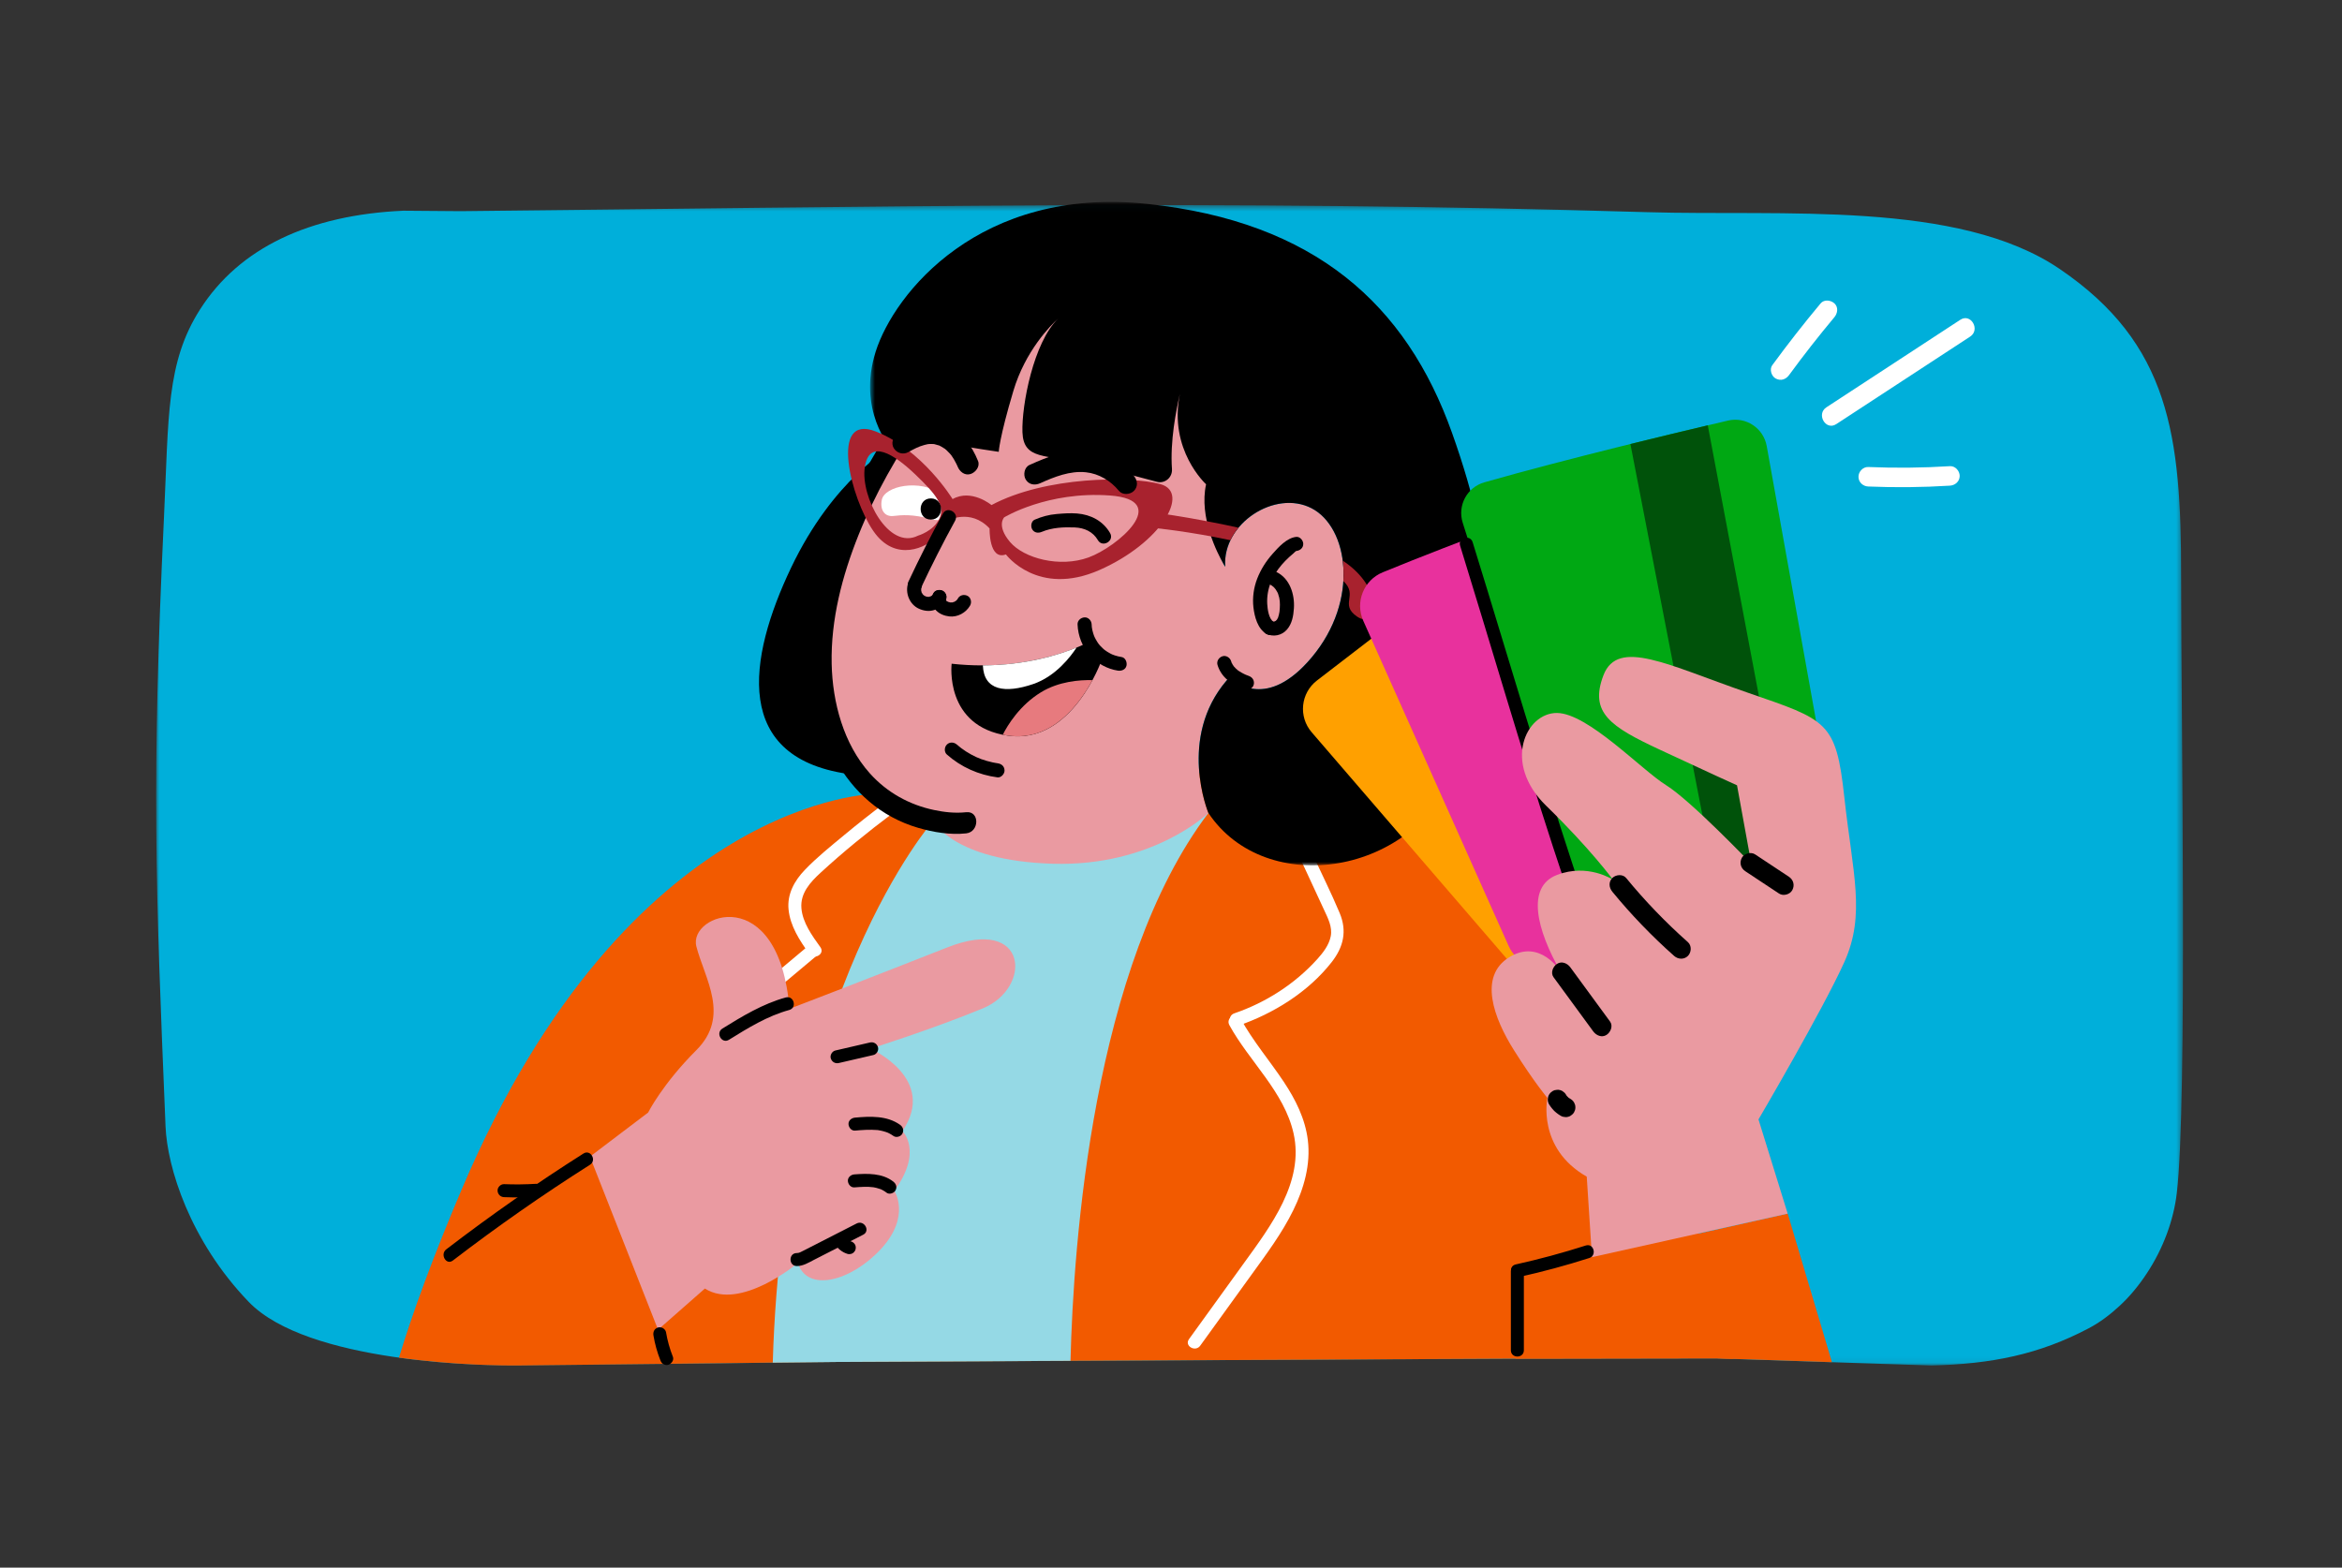
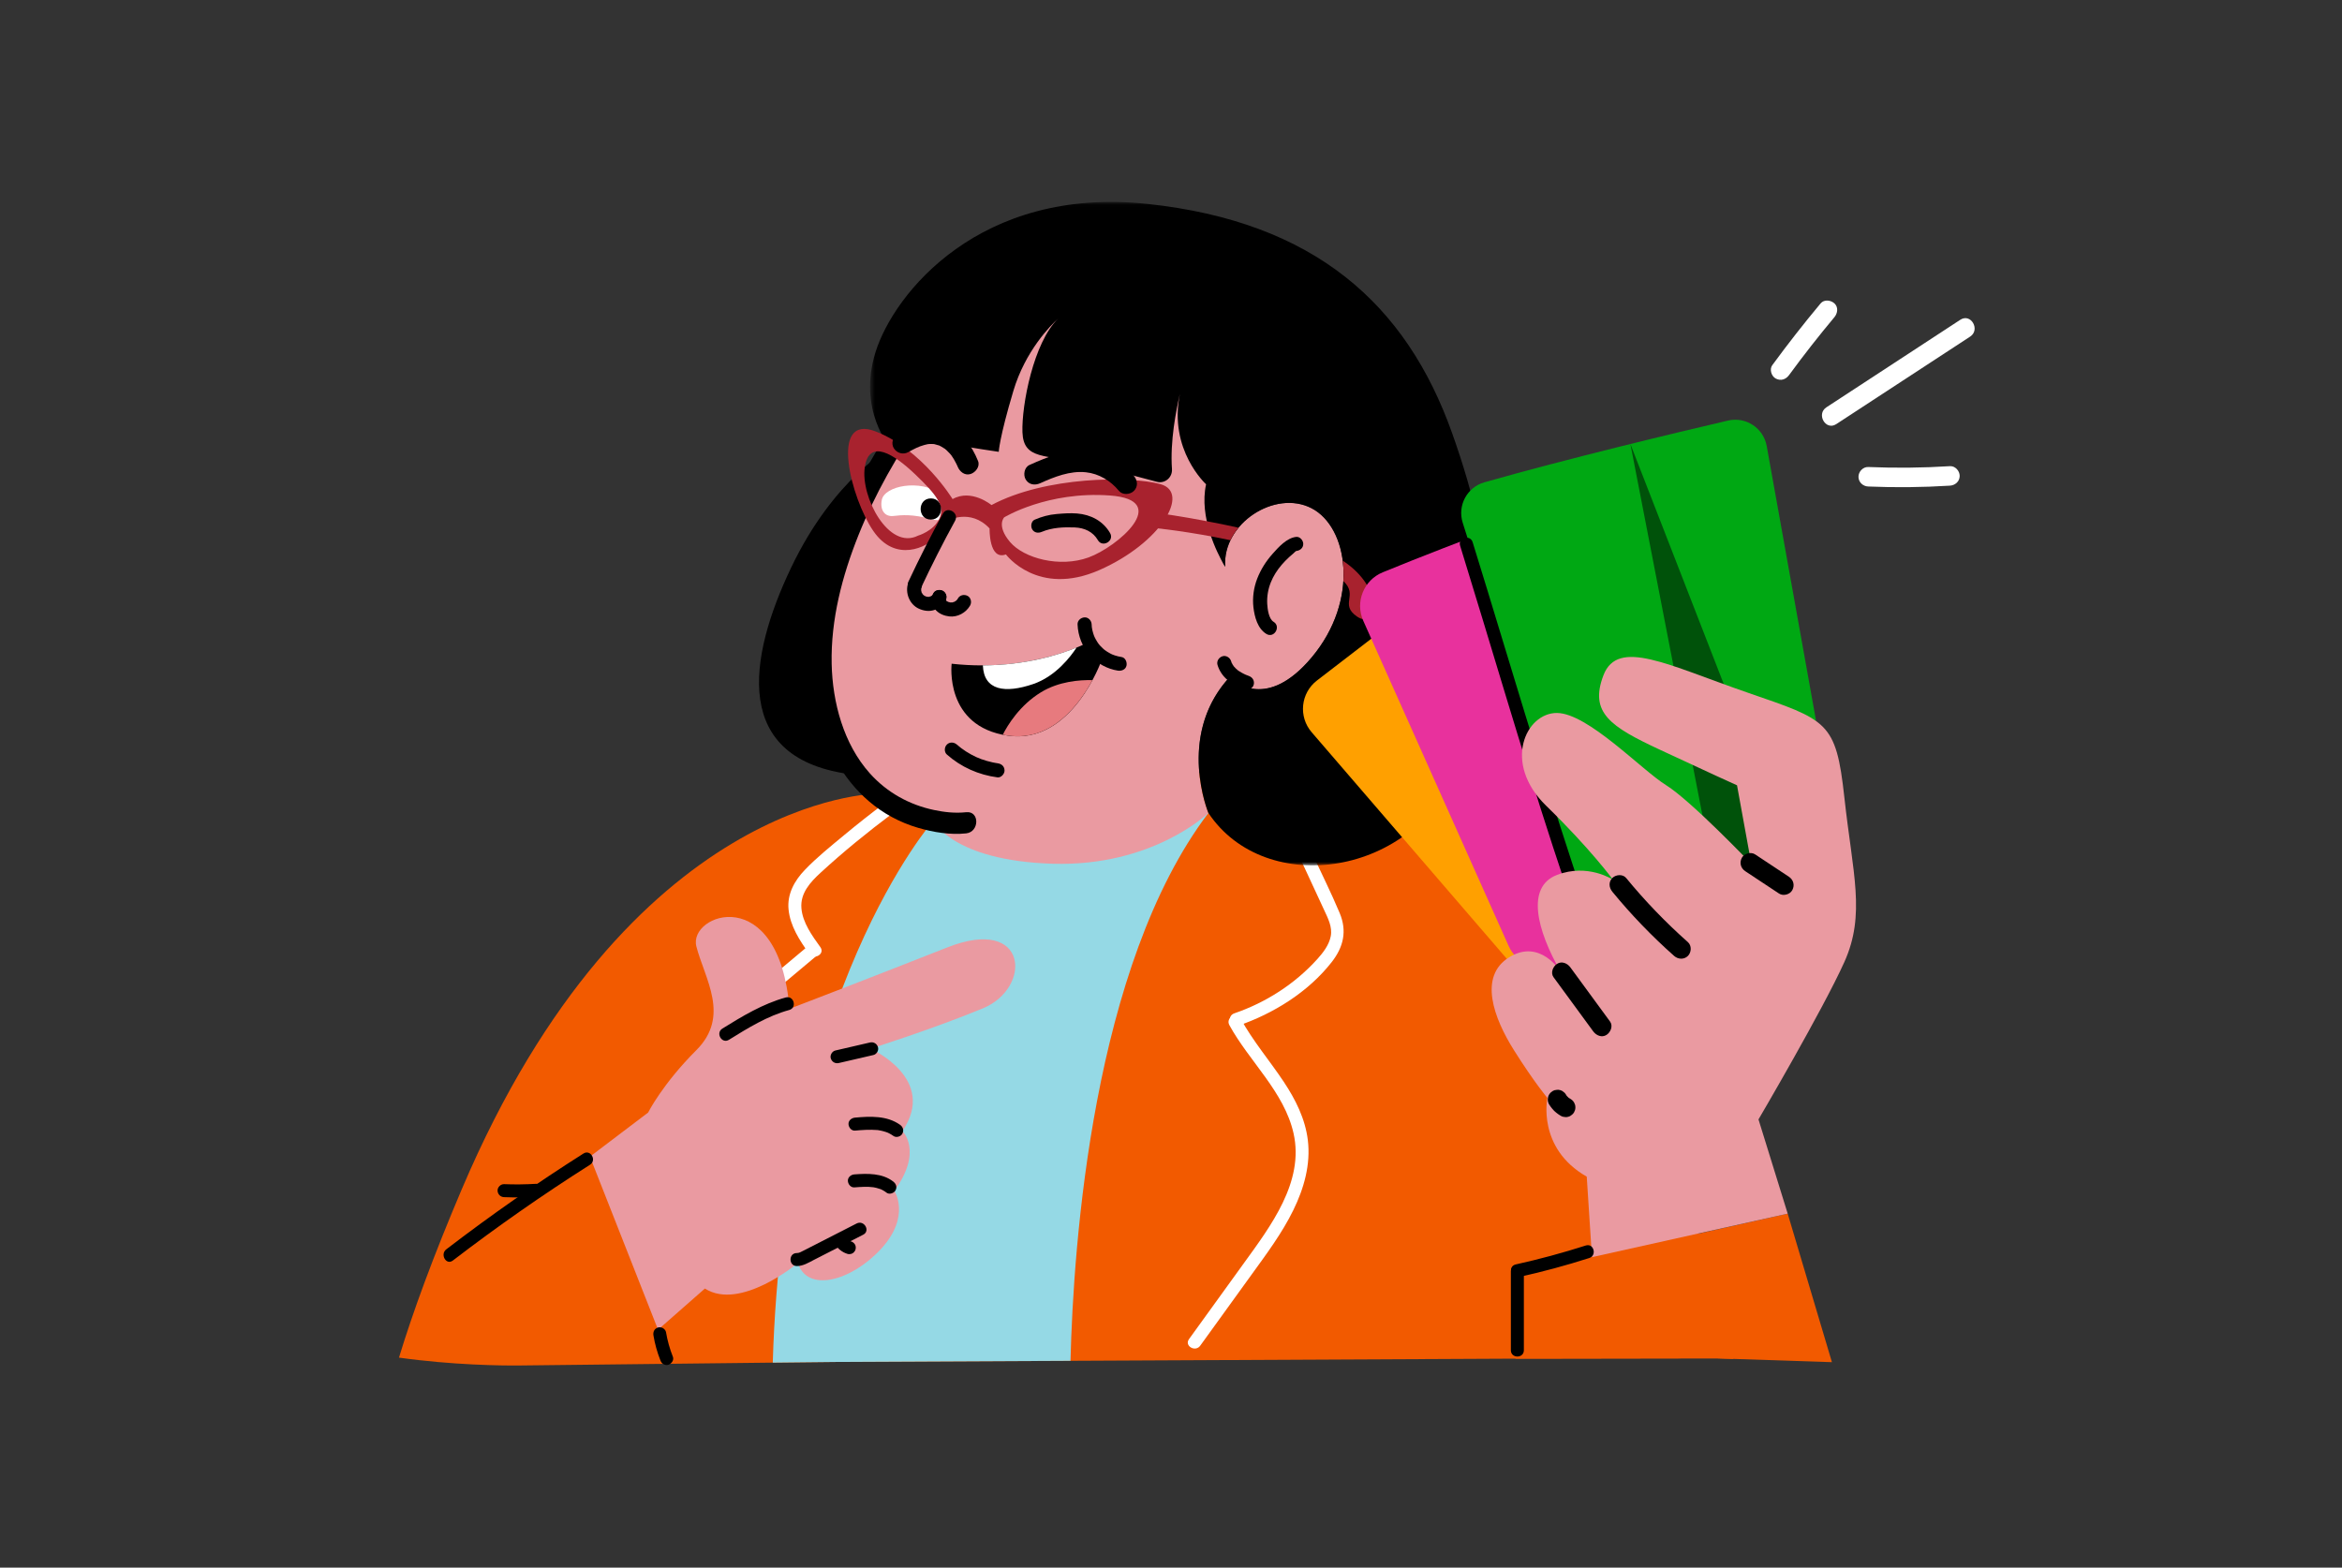
<svg xmlns="http://www.w3.org/2000/svg" width="360" height="241" viewBox="0 0 360 241" fill="none">
  <rect x="0" y="0" width="360" height="241" fill="#333333" stroke="none" />
  <mask id="mask0_213_59964" style="mask-type:alpha" maskUnits="userSpaceOnUse" x="24" y="31" width="312" height="179">
-     <path fill-rule="evenodd" clip-rule="evenodd" d="M24 31.535H335.558V209.924H24V31.535Z" fill="white" />
-   </mask>
+     </mask>
  <g mask="url(#mask0_213_59964)">
    <path fill-rule="evenodd" clip-rule="evenodd" d="M335.271 88.609C335.271 110.267 336.245 169.752 334.603 183.448C334.11 187.603 332.519 191.944 329.993 195.765C328.793 197.589 327.378 199.327 325.761 200.806C324.36 202.104 322.742 203.327 321.062 204.206C313.447 208.231 306.083 209.702 296.912 209.924L263.78 208.827L232.417 208.875L129.095 209.375C129.095 209.375 85.241 209.863 79.797 209.919C74.353 209.986 47.272 209.542 38.228 200.14C29.185 190.75 25.698 179.448 25.446 173.16C23.88 135.408 23.285 120.263 25.206 79.506C25.939 63.98 25.534 55.746 30.751 47.569C36.813 38.066 47.6 33.05 61.987 32.392L70.829 32.462C134.022 31.831 187.678 30.661 253.132 32.616C273.998 33.244 300.978 30.74 316.577 41.331C333.541 52.849 335.284 66.951 335.271 88.609Z" fill="#00AFDA" />
  </g>
  <path fill-rule="evenodd" clip-rule="evenodd" d="M266.446 208.914L263.78 208.824L258.278 208.834L232.415 208.874L164.551 209.204L129.091 209.374C129.091 209.374 124.827 209.424 118.786 209.483C105.475 209.633 83.546 209.882 79.801 209.923C77.174 209.953 69.545 209.863 61.327 208.714C63.454 201.724 66.57 193.207 70.983 182.821C96.736 122.247 134.633 122.038 134.633 122.038L134.933 122.017L184.352 118.822H184.362L205.812 117.434L219.003 116.575L224.625 116.216L224.675 116.205L233.972 115.607L235.12 115.537L235.949 115.477L239.844 115.227C239.844 115.227 241.612 121.389 244.308 130.825C244.607 131.893 244.927 133.002 245.257 134.15C245.535 135.149 245.825 136.178 246.135 137.236C246.824 139.662 247.553 142.228 248.322 144.905C252.066 158.057 256.53 173.744 260.534 187.924C260.545 187.944 260.554 187.974 260.554 188.004C262.711 195.613 264.738 202.793 266.446 208.914Z" fill="#F25A00" />
  <path fill-rule="evenodd" clip-rule="evenodd" d="M199.832 131.905C201.072 134.579 202.312 137.251 203.551 139.925C204.13 141.174 204.831 142.512 204.555 143.933C204.294 145.276 203.399 146.437 202.504 147.43C199.052 151.26 194.596 154.122 189.726 155.788C188.517 156.2 189.036 158.13 190.257 157.713C195.736 155.84 201.098 152.514 204.7 147.91C206.52 145.584 207.088 143.133 205.928 140.364C204.588 137.164 203.016 134.045 201.557 130.898C201.017 129.732 199.295 130.745 199.832 131.905Z" fill="white" />
  <path fill-rule="evenodd" clip-rule="evenodd" d="M188.973 157.599C192.037 163.201 197.408 167.847 198.842 174.251C200.513 181.707 195.283 188.545 191.188 194.214C188.38 198.101 185.573 201.987 182.765 205.874C182.012 206.917 183.743 207.915 184.49 206.882C187.107 203.259 189.724 199.635 192.341 196.012C194.659 192.804 197.056 189.608 198.804 186.039C200.442 182.695 201.49 179.014 201.033 175.267C200.633 172 199.142 169.034 197.341 166.322C195.166 163.048 192.59 160.051 190.698 156.592C190.081 155.463 188.355 156.471 188.973 157.599Z" fill="white" />
  <path fill-rule="evenodd" clip-rule="evenodd" d="M136.109 123.378C133.956 124.995 131.838 126.658 129.767 128.379C127.704 130.092 125.559 131.806 123.703 133.746C122.114 135.405 120.984 137.442 121.212 139.805C121.46 142.367 122.919 144.587 124.383 146.627C125.124 147.662 126.857 146.666 126.107 145.618C124.844 143.858 123.376 141.855 123.19 139.623C122.998 137.318 124.542 135.634 126.122 134.18C129.617 130.963 133.32 127.955 137.116 125.103C138.132 124.34 137.138 122.605 136.109 123.378Z" fill="white" />
  <path fill-rule="evenodd" clip-rule="evenodd" d="M124.187 145.461C121.101 148.047 118.016 150.634 114.931 153.22C114.518 153.567 114.573 154.275 114.931 154.632C115.341 155.042 115.929 154.98 116.343 154.632C119.428 152.046 122.513 149.459 125.599 146.873C126.012 146.526 125.957 145.819 125.599 145.461C125.189 145.051 124.601 145.113 124.187 145.461Z" fill="white" />
  <path fill-rule="evenodd" clip-rule="evenodd" d="M281.595 209.413L263.78 208.824L232.954 208.874L233.573 195.823L274.794 186.575L281.595 209.413Z" fill="#F25A00" />
  <path fill-rule="evenodd" clip-rule="evenodd" d="M185.751 124.983C167.966 148.44 165 191.299 164.551 209.203L129.091 209.374C129.091 209.374 124.827 209.424 118.786 209.483C120.464 152.235 143.471 126.161 143.471 126.161L185.751 124.983Z" fill="#95D9E5" />
  <path fill-rule="evenodd" clip-rule="evenodd" d="M136.893 68.837C136.893 68.837 128.143 73.53 121.582 87.318C115.02 101.106 112.349 116.841 131.135 119.08C131.135 119.08 117.937 102.36 136.893 68.837Z" fill="black" />
  <path fill-rule="evenodd" clip-rule="evenodd" d="M143.47 126.158C143.47 126.158 146.315 132.302 161.774 132.785C177.232 133.269 185.746 124.981 185.746 124.981C185.746 124.981 180.76 113.023 189.018 104.076C189.018 104.076 194.223 109.89 201.628 101.06C209.032 92.228 207.233 81.048 201.618 78.136C196.002 75.223 187.872 80.466 188.332 87.125C188.332 87.125 184.655 81.921 187.941 72.863L191.227 63.806L182.364 56.392L163.72 47.128L142.596 55.148L139.511 64.838C139.511 64.838 127.088 81.94 126.321 98.391C125.554 114.842 135.048 125.198 143.47 126.158Z" fill="#EA9AA1" />
  <mask id="mask1_213_59964" style="mask-type:alpha" maskUnits="userSpaceOnUse" x="133" y="31" width="96" height="103">
    <path fill-rule="evenodd" clip-rule="evenodd" d="M133.742 31.044H228.769V133.039H133.742V31.044Z" fill="white" />
  </mask>
  <g mask="url(#mask1_213_59964)">
    <path fill-rule="evenodd" clip-rule="evenodd" d="M134.601 54.068C131.755 63.089 136.893 68.837 136.893 68.837L139.507 65.716C139.319 68.097 140.423 67.283 144.954 68.079C149.485 68.875 153.525 69.462 153.525 69.462C153.525 69.462 153.587 67.401 155.77 60.093C157.599 53.959 161.46 50.054 162.653 48.974C158.881 52.612 157.019 62.3 157.166 66.457C157.328 70.749 160.722 69.847 166.691 71.238C170.458 72.108 174.994 73.303 177.824 74.065C179.069 74.4 180.24 73.397 180.148 72.109C179.845 67.857 180.786 63.041 181.373 60.551C179.578 69.163 185.392 74.45 185.392 74.45C184.281 79.539 187.136 85.063 188.054 86.663C188.11 86.766 188.162 86.847 188.198 86.911C188.219 86.95 188.24 86.988 188.254 87.014C188.268 87.04 188.285 87.056 188.292 87.069C188.323 87.111 188.33 87.124 188.33 87.124C187.877 80.462 196.003 75.229 201.615 78.139C207.237 81.052 209.032 92.231 201.627 101.065C194.824 109.175 189.866 104.919 189.121 104.171C188.973 104.268 188.794 104.399 188.593 104.568L188.581 104.575C180.945 113.459 185.747 124.978 185.747 124.978C194.519 138.136 217.58 134.818 224.129 117.7C230.668 100.58 230.239 86.325 223.199 66.549C216.165 46.787 202.082 34.088 176.378 31.348C150.664 28.606 137.455 45.062 134.601 54.068Z" fill="black" />
  </g>
  <path fill-rule="evenodd" clip-rule="evenodd" d="M206.395 86.186C206.521 87.197 206.56 88.249 206.501 89.336C208.845 91.538 205.847 92.901 208.606 94.792C211.657 96.876 213.022 90.584 206.395 86.186Z" fill="#A8222E" />
  <path fill-rule="evenodd" clip-rule="evenodd" d="M176.681 81.092C176.681 81.092 180.999 81.468 186.761 82.571C187.53 82.72 188.318 82.875 189.133 83.049C189.464 82.366 189.88 81.719 190.378 81.129C189.005 80.824 187.74 80.562 186.58 80.341C181.23 79.273 178.245 78.93 178.245 78.93L176.681 81.092Z" fill="#A8222E" />
  <path fill-rule="evenodd" clip-rule="evenodd" d="M144.764 75.957C147.093 77.585 146.115 80.645 143.189 79.824C140.263 79.002 138.557 79.182 137.32 79.324C136.081 79.467 135.225 78.505 135.546 76.848C135.96 74.717 141.35 73.571 144.764 75.957Z" fill="white" />
  <path fill-rule="evenodd" clip-rule="evenodd" d="M148.517 124.866C146.745 125.059 145.061 124.838 143.574 124.526C139.76 123.725 136.33 121.818 133.721 118.906C129.665 114.379 127.964 107.997 127.839 102.036C127.697 95.247 129.451 88.547 131.955 82.282C134.494 75.931 137.934 69.918 141.838 64.312C143.037 62.59 140.219 60.963 139.03 62.67C131.418 73.602 124.933 86.736 124.591 100.291C124.306 111.65 129.502 123.876 141.157 127.274C143.47 127.948 146.096 128.382 148.517 128.118C150.575 127.894 150.598 124.639 148.517 124.866Z" fill="black" />
  <path fill-rule="evenodd" clip-rule="evenodd" d="M140.712 72.954C143.96 76.06 145.3 77.806 144.386 79.747C143.473 81.678 141.124 82.344 141.124 82.344C136.576 84.639 132.26 76.338 132.93 71.835C133.588 67.328 137.463 69.848 140.712 72.954ZM154.355 79.536C154.355 79.536 161.001 75.473 170.606 76.174C180.211 76.874 171.753 84.089 167.331 85.696C162.896 87.31 157.392 85.84 155.251 83.318C153.122 80.789 154.355 79.536 154.355 79.536ZM134.242 81.628C137.641 86.586 142.529 84.13 143.989 82.468C145.437 80.813 145.662 80.046 145.662 80.046C145.662 80.046 149.158 78.091 152.113 81.24C152.113 81.24 151.98 86.204 154.624 85.235C154.624 85.235 159.5 91.806 168.981 87.641C178.462 83.476 183.019 75.715 178.401 74.439C173.776 73.149 160.711 73.212 152.407 77.646C152.407 77.646 149.333 75.089 146.428 76.728C146.428 76.728 141.797 69.136 134.597 66.325C127.394 63.522 130.829 76.677 134.242 81.628Z" fill="#A8222E" />
  <path fill-rule="evenodd" clip-rule="evenodd" d="M147.247 91.997C147.211 92.062 147.17 92.124 147.128 92.188C147.029 92.337 147.265 92.029 147.178 92.123C147.152 92.151 147.129 92.18 147.103 92.208C147.053 92.262 146.999 92.315 146.943 92.364C146.913 92.391 146.802 92.478 146.944 92.369C147.099 92.25 146.944 92.366 146.918 92.384C146.855 92.425 146.791 92.464 146.725 92.499C146.692 92.517 146.658 92.533 146.625 92.551C146.481 92.624 146.726 92.501 146.729 92.508C146.738 92.529 146.274 92.63 146.23 92.637C146.327 92.623 146.422 92.611 146.519 92.598C146.313 92.622 146.111 92.621 145.906 92.596C146.002 92.608 146.098 92.621 146.195 92.634C146.03 92.609 145.877 92.565 145.718 92.515C145.512 92.45 145.94 92.634 145.751 92.528C145.68 92.487 145.606 92.451 145.537 92.407C145.503 92.385 145.469 92.362 145.436 92.338C145.573 92.447 145.597 92.465 145.508 92.391C145.481 92.365 145.395 92.256 145.369 92.254C145.468 92.389 145.489 92.41 145.43 92.318C145.379 92.216 145.392 92.249 145.47 92.416C145.478 92.362 145.427 92.244 145.419 92.185L145.457 92.473C145.434 92.251 145.449 92.03 145.471 91.808C145.497 91.547 145.332 91.219 145.154 91.041C144.966 90.853 144.657 90.712 144.387 90.724C144.107 90.736 143.816 90.829 143.62 91.041C143.415 91.265 143.333 91.507 143.303 91.808C143.23 92.555 143.346 93.306 143.903 93.858C144.445 94.395 145.161 94.674 145.906 94.763C147.191 94.918 148.484 94.2 149.119 93.091C149.402 92.599 149.252 91.883 148.731 91.608C148.214 91.335 147.549 91.471 147.247 91.997Z" fill="black" />
  <path fill-rule="evenodd" clip-rule="evenodd" d="M143.469 91.222C143.439 91.288 143.407 91.354 143.368 91.417C143.349 91.448 143.329 91.479 143.308 91.509C143.425 91.364 143.447 91.334 143.377 91.419C143.34 91.46 143.303 91.501 143.264 91.54C143.237 91.565 143.209 91.59 143.182 91.614C143.096 91.684 143.126 91.661 143.271 91.546C143.207 91.573 143.145 91.629 143.083 91.663C142.996 91.71 142.849 91.727 143.141 91.648C142.985 91.69 142.84 91.745 142.677 91.77C142.773 91.757 142.869 91.744 142.965 91.731C142.783 91.754 142.602 91.755 142.419 91.734C142.515 91.747 142.611 91.76 142.708 91.773C142.593 91.757 142.481 91.735 142.37 91.703C142.324 91.689 142.279 91.672 142.234 91.658C142.109 91.62 142.469 91.774 142.307 91.69C142.204 91.637 142.105 91.582 142.007 91.52C141.853 91.423 142.162 91.654 142.065 91.57C142.022 91.531 141.978 91.495 141.936 91.455C141.901 91.422 141.868 91.388 141.835 91.352C141.816 91.331 141.797 91.309 141.779 91.287C141.726 91.224 141.753 91.259 141.86 91.393C141.823 91.299 141.738 91.209 141.691 91.116C141.6 90.939 141.681 91.163 141.715 91.187C141.694 91.172 141.665 91.043 141.657 91.019C141.623 90.905 141.599 90.79 141.581 90.672C141.594 90.768 141.607 90.865 141.621 90.961C141.596 90.763 141.596 90.569 141.619 90.371C141.606 90.467 141.593 90.563 141.58 90.659C141.6 90.522 141.631 90.389 141.674 90.257C141.85 89.717 141.469 89.049 140.918 88.923C140.322 88.788 139.772 89.103 139.584 89.681C139.103 91.152 139.809 92.925 141.238 93.574C141.98 93.911 142.824 94.042 143.615 93.777C144.339 93.534 145.022 93.028 145.341 92.316C145.464 92.042 145.534 91.782 145.45 91.481C145.381 91.229 145.186 90.957 144.952 90.832C144.479 90.582 143.716 90.669 143.469 91.222Z" fill="black" />
  <path fill-rule="evenodd" clip-rule="evenodd" d="M141.539 90.448C143.188 86.93 144.946 83.464 146.812 80.057C147.482 78.832 145.61 77.736 144.94 78.962C143.074 82.371 141.316 85.836 139.667 89.353C139.419 89.883 139.518 90.523 140.056 90.837C140.526 91.112 141.29 90.98 141.539 90.448Z" fill="black" />
  <path fill-rule="evenodd" clip-rule="evenodd" d="M174.302 73.169C172.518 70.998 169.897 69.674 167.12 69.373C164.017 69.035 161.016 70.234 158.245 71.483C157.445 71.844 157.252 73.007 157.662 73.708C158.144 74.532 159.083 74.654 159.887 74.291C162.064 73.31 164.464 72.351 166.901 72.603C168.933 72.813 170.721 73.91 172.003 75.468C172.561 76.147 173.724 76.047 174.302 75.468C174.974 74.797 174.862 73.85 174.302 73.169Z" fill="black" />
  <path fill-rule="evenodd" clip-rule="evenodd" d="M150.339 70.867C149.365 68.458 147.837 66.365 145.341 65.399C142.801 64.417 140.222 65.464 137.984 66.696C137.238 67.107 136.933 68.196 137.4 68.921C137.888 69.677 138.827 69.944 139.625 69.504C140.523 69.01 141.158 68.665 142.062 68.416C142.174 68.386 142.286 68.358 142.399 68.332C142.474 68.316 142.785 68.256 142.564 68.288C142.791 68.255 143.026 68.249 143.255 68.254C143.372 68.256 143.488 68.263 143.604 68.274C143.429 68.257 143.525 68.259 143.643 68.286C143.876 68.338 144.101 68.403 144.328 68.479C144.577 68.564 144.141 68.385 144.379 68.498C144.476 68.543 144.57 68.59 144.664 68.641C144.851 68.742 145.028 68.858 145.207 68.975C145.428 69.121 145.054 68.843 145.26 69.009C145.343 69.076 145.423 69.146 145.502 69.217C145.684 69.383 145.857 69.558 146.019 69.742C146.093 69.825 146.164 69.909 146.233 69.995C146.127 69.862 146.24 70.01 146.278 70.064C146.404 70.247 146.525 70.432 146.639 70.623C146.767 70.838 146.885 71.058 146.996 71.283C147.045 71.382 147.092 71.483 147.138 71.584C147.267 71.86 147.004 71.24 147.203 71.732C147.521 72.517 148.301 73.16 149.203 72.868C149.963 72.622 150.681 71.712 150.339 70.867Z" fill="black" />
  <path fill-rule="evenodd" clip-rule="evenodd" d="M143.089 79.876C145.183 79.876 145.185 76.623 143.089 76.623C140.997 76.623 140.993 79.876 143.089 79.876Z" fill="black" />
  <path fill-rule="evenodd" clip-rule="evenodd" d="M172.4 101.006C172.053 100.951 171.711 100.873 171.377 100.764C171.226 100.715 171.075 100.66 170.929 100.599C171.073 100.658 170.96 100.609 170.881 100.572C170.81 100.538 170.738 100.502 170.667 100.466C170.356 100.303 170.059 100.115 169.778 99.906C169.901 99.998 169.798 99.92 169.735 99.867C169.674 99.816 169.613 99.764 169.555 99.71C169.424 99.592 169.299 99.47 169.18 99.341C169.125 99.282 169.07 99.222 169.016 99.16C169.001 99.142 168.834 98.94 168.912 99.037C168.99 99.135 168.832 98.927 168.817 98.907C168.76 98.825 168.704 98.742 168.651 98.657C168.561 98.517 168.477 98.373 168.399 98.225C168.352 98.137 168.308 98.048 168.265 97.957C168.254 97.935 168.149 97.692 168.198 97.812C168.246 97.932 168.152 97.686 168.143 97.663C168.109 97.568 168.077 97.474 168.047 97.378C167.997 97.219 167.954 97.057 167.917 96.895C167.881 96.733 167.849 96.569 167.826 96.403C167.859 96.642 167.822 96.316 167.82 96.295C167.812 96.195 167.808 96.095 167.803 95.995C167.781 95.429 167.321 94.884 166.719 94.911C166.151 94.936 165.612 95.388 165.636 95.995C165.705 97.778 166.383 99.479 167.582 100.804C168.671 102.008 170.22 102.847 171.823 103.097C172.382 103.184 173.018 102.955 173.158 102.339C173.275 101.821 173 101.099 172.4 101.006Z" fill="black" />
  <path fill-rule="evenodd" clip-rule="evenodd" d="M167.664 98.54C167.664 98.54 159.133 103.452 146.281 102.038C146.281 102.038 145.109 111.69 154.948 113.097C164.787 114.504 169.329 101.508 169.329 101.508L167.664 98.54Z" fill="black" />
  <path fill-rule="evenodd" clip-rule="evenodd" d="M151.082 102.291C151.226 106.166 154.488 106.634 158.817 105.162C162.304 103.974 164.617 100.883 165.482 99.555C162.787 100.661 157.727 102.266 151.082 102.291Z" fill="white" />
  <path fill-rule="evenodd" clip-rule="evenodd" d="M154.146 112.944C154.398 113.006 154.666 113.052 154.947 113.091C161.661 114.05 165.911 108.3 167.926 104.559C165.915 104.511 162.735 104.76 160.018 106.423C156.721 108.435 154.862 111.529 154.146 112.944Z" fill="#E77A7E" />
  <path fill-rule="evenodd" clip-rule="evenodd" d="M145.548 115.997C147.75 117.94 150.423 119.123 153.327 119.509C153.892 119.584 154.435 118.957 154.412 118.425C154.382 117.774 153.932 117.421 153.327 117.341C153.48 117.361 153.079 117.299 153.038 117.292C152.885 117.265 152.732 117.236 152.58 117.204C152.275 117.139 151.973 117.063 151.675 116.976C151.088 116.807 150.519 116.598 150.076 116.394C148.948 115.874 147.932 115.215 147.081 114.465C146.642 114.078 145.98 114.033 145.548 114.465C145.153 114.859 145.107 115.609 145.548 115.997Z" fill="black" />
-   <path fill-rule="evenodd" clip-rule="evenodd" d="M194.667 97.461C195.765 97.95 197.037 97.702 197.836 96.772C198.614 95.867 198.817 94.677 198.892 93.522C199.034 91.359 198.258 88.886 196.153 87.909C195.624 87.663 194.985 87.759 194.671 88.298C194.397 88.767 194.526 89.533 195.06 89.781C195.669 90.064 195.994 90.383 196.315 90.979C196.419 91.172 196.406 91.136 196.468 91.308C196.536 91.498 196.593 91.694 196.637 91.892C196.72 92.26 196.741 92.572 196.742 92.969C196.743 93.315 196.713 93.783 196.675 94.049C196.645 94.264 196.539 94.756 196.449 94.964C196.456 94.947 196.266 95.289 196.304 95.239C196.25 95.312 196.179 95.378 196.111 95.436C195.981 95.546 196.212 95.38 196.062 95.464C196.033 95.48 195.827 95.571 195.972 95.52C195.905 95.544 195.833 95.564 195.763 95.577C195.89 95.554 195.79 95.588 195.73 95.567C195.98 95.651 195.551 95.495 195.762 95.589C195.227 95.35 194.597 95.434 194.278 95.978C194.008 96.44 194.13 97.221 194.667 97.461Z" fill="black" />
  <path fill-rule="evenodd" clip-rule="evenodd" d="M199.246 82.538C197.805 82.69 196.525 84.115 195.605 85.153C194.602 86.286 193.794 87.551 193.248 88.964C192.714 90.346 192.499 91.894 192.67 93.367C192.842 94.84 193.314 96.643 194.667 97.461C195.865 98.184 196.956 96.31 195.762 95.589C195.02 95.14 194.833 93.615 194.791 92.835C194.729 91.709 194.923 90.588 195.339 89.54C195.728 88.562 196.317 87.641 197.001 86.844C197.363 86.422 197.752 86.023 198.161 85.647C198.366 85.459 198.576 85.276 198.79 85.099C198.862 85.04 199.175 84.713 199.246 84.706C199.828 84.644 200.33 84.252 200.33 83.622C200.33 83.084 199.832 82.476 199.246 82.538Z" fill="black" />
  <path fill-rule="evenodd" clip-rule="evenodd" d="M187.15 102.224C187.419 103.131 187.978 103.953 188.706 104.554C189.508 105.216 190.413 105.653 191.386 106.006C191.638 106.097 191.997 106.028 192.222 105.897C192.446 105.765 192.661 105.507 192.72 105.248C192.859 104.637 192.534 104.123 191.963 103.915C191.77 103.845 191.578 103.771 191.39 103.691C191.476 103.728 191.562 103.765 191.648 103.801C191.12 103.576 190.614 103.306 190.155 102.959C190.228 103.016 190.302 103.072 190.375 103.128C190.078 102.898 189.809 102.639 189.576 102.345C189.632 102.417 189.688 102.49 189.745 102.564C189.552 102.314 189.388 102.045 189.262 101.755C189.298 101.842 189.335 101.928 189.371 102.014C189.321 101.894 189.278 101.773 189.241 101.648C189.08 101.105 188.472 100.708 187.908 100.891C187.357 101.069 186.978 101.642 187.15 102.224Z" fill="black" />
  <path fill-rule="evenodd" clip-rule="evenodd" d="M160.146 81.761C161.708 81.1 163.524 81.015 165.205 81.086C166.688 81.148 167.998 81.728 168.764 83.043C169.466 84.249 171.34 83.158 170.636 81.949C169.549 80.079 167.673 79.11 165.557 78.939C164.514 78.855 163.447 78.934 162.406 79.025C161.202 79.129 160.16 79.42 159.052 79.889C158.512 80.118 158.394 80.913 158.663 81.373C158.99 81.931 159.604 81.991 160.146 81.761Z" fill="black" />
  <path fill-rule="evenodd" clip-rule="evenodd" d="M212.792 96.652L202.431 104.621C199.931 106.545 199.559 110.175 201.618 112.565L234.035 150.203L243.146 146.829L212.792 96.652Z" fill="#FFA000" />
  <path fill-rule="evenodd" clip-rule="evenodd" d="M270.377 131.153L254.572 78.476C253.651 75.406 250.346 73.733 247.329 74.815C239.406 77.653 224.492 83.088 212.552 87.98C209.624 89.179 208.267 92.557 209.558 95.445L231.896 145.419C233.099 148.111 236.184 149.407 238.949 148.383L266.961 138.009C269.731 136.983 271.226 133.982 270.377 131.153Z" fill="#E8319D" />
  <path fill-rule="evenodd" clip-rule="evenodd" d="M281.53 124.037L271.572 68.577C271.074 65.804 268.359 64.015 265.616 64.656C257.479 66.557 241.064 70.483 228.172 74.147C225.507 74.904 224.002 77.718 224.838 80.36L241.756 133.818C242.538 136.289 245.102 137.729 247.619 137.111L277.862 129.683C280.383 129.063 281.989 126.592 281.53 124.037Z" fill="#00A813" />
  <path fill-rule="evenodd" clip-rule="evenodd" d="M224.441 83.887C229.228 99.349 233.728 114.901 238.748 130.29C240.372 135.266 242.043 140.226 243.746 145.176C244.161 146.384 246.091 145.864 245.672 144.645C240.342 129.155 235.536 113.512 230.793 97.834C229.332 93.003 227.86 88.177 226.367 83.355C225.989 82.132 224.06 82.653 224.441 83.887Z" fill="black" />
-   <path fill-rule="evenodd" clip-rule="evenodd" d="M274.794 130.436L263.231 133.281L250.618 68.263C255.072 67.165 259.186 66.177 262.511 65.388L274.794 130.436Z" fill="#00520A" />
+   <path fill-rule="evenodd" clip-rule="evenodd" d="M274.794 130.436L263.231 133.281L250.618 68.263L274.794 130.436Z" fill="#00520A" />
  <path fill-rule="evenodd" clip-rule="evenodd" d="M244.709 193.266L274.794 186.578L270.306 172.093C270.306 172.093 280.206 155.228 283.506 147.894C286.805 140.561 284.789 134.328 283.506 122.595C282.222 110.862 280.901 110.72 268.637 106.483C256.373 102.246 248.674 98.051 246.473 103.815C244.273 109.579 247.573 111.717 255.09 115.231C262.606 118.745 267.006 120.729 267.006 120.729L269.206 132.806C269.206 132.806 259.921 123.08 256.131 120.729C252.34 118.378 244.09 109.639 239.324 109.609C234.557 109.579 230.891 117.278 237.674 123.878C244.457 130.478 247.94 135.244 247.94 135.244C247.94 135.244 244.09 132.678 239.324 134.511C234.557 136.344 236.207 142.944 239.873 149.361C239.873 149.361 236.757 144.228 231.991 147.161C227.224 150.094 229.607 156.51 232.723 161.46C235.841 166.41 237.857 168.794 237.857 168.794C237.857 168.794 236.207 176.494 243.907 180.893L244.709 193.266Z" fill="#EA9AA1" />
  <path fill-rule="evenodd" clip-rule="evenodd" d="M247.843 137.094C250.743 140.627 253.917 143.925 257.337 146.957C257.942 147.494 258.86 147.554 259.456 146.957C260.002 146.411 260.063 145.378 259.456 144.839C256.036 141.807 252.861 138.509 249.961 134.976C249.448 134.35 248.376 134.443 247.843 134.976C247.224 135.594 247.328 136.467 247.843 137.094Z" fill="black" />
  <path fill-rule="evenodd" clip-rule="evenodd" d="M238.803 150.23C240.836 153.006 242.869 155.783 244.903 158.559C245.364 159.189 246.223 159.566 246.952 159.096C247.577 158.693 247.984 157.723 247.489 157.047C245.456 154.27 243.423 151.494 241.389 148.718C240.928 148.087 240.069 147.711 239.34 148.18C238.716 148.583 238.307 149.553 238.803 150.23Z" fill="black" />
  <path fill-rule="evenodd" clip-rule="evenodd" d="M241.42 168.95C241.273 168.868 241.131 168.776 240.998 168.673C241.098 168.751 241.2 168.829 241.301 168.907C241.077 168.732 240.875 168.531 240.702 168.306C240.78 168.408 240.858 168.509 240.936 168.61C240.854 168.503 240.778 168.391 240.709 168.275C240.615 168.1 240.486 167.96 240.323 167.854C240.179 167.722 240.008 167.632 239.814 167.586C239.615 167.524 239.415 167.515 239.217 167.56C239.017 167.569 238.832 167.627 238.66 167.738C238.558 167.816 238.458 167.894 238.357 167.972C238.171 168.159 238.042 168.379 237.971 168.632C237.953 168.765 237.936 168.898 237.918 169.03C237.919 169.302 237.987 169.553 238.122 169.786C238.26 170.019 238.429 170.229 238.596 170.441C238.69 170.56 238.791 170.674 238.9 170.78C239.093 170.968 239.311 171.129 239.526 171.29C239.647 171.381 239.775 171.463 239.908 171.537C240.08 171.646 240.266 171.706 240.465 171.715C240.664 171.76 240.863 171.75 241.062 171.688C241.257 171.642 241.427 171.552 241.571 171.42C241.735 171.314 241.863 171.175 241.957 171C242.008 170.881 242.058 170.761 242.109 170.642C242.179 170.377 242.179 170.111 242.109 169.845C242.058 169.727 242.008 169.607 241.957 169.487C241.824 169.262 241.645 169.084 241.42 168.95Z" fill="black" />
  <path fill-rule="evenodd" clip-rule="evenodd" d="M274.973 134.781C273.245 133.638 271.518 132.495 269.79 131.35C269.135 130.918 268.103 131.2 267.74 131.889C267.344 132.64 267.579 133.475 268.278 133.937C270.005 135.081 271.733 136.225 273.462 137.368C274.117 137.802 275.147 137.519 275.511 136.831C275.908 136.079 275.672 135.244 274.973 134.781Z" fill="black" />
  <path fill-rule="evenodd" clip-rule="evenodd" d="M99.626 171.039C99.626 171.039 101.808 166.676 107.044 161.439C112.28 156.203 108.354 150.53 107.044 145.512C105.735 140.494 119.746 135.43 121.358 155.089C121.358 155.089 133.141 150.583 145.62 145.648C158.099 140.712 158.696 151.868 151.089 155.017C143.481 158.166 133.815 161.222 133.815 161.222C133.815 161.222 144.202 165.817 138.714 173.883C138.714 173.883 141.934 176.975 137.471 183.062C137.471 183.062 140.057 186.967 135.441 191.985C130.826 197.003 124.073 198.749 122.649 194.167C122.649 194.167 113.808 201.585 108.354 198.094L101.153 204.421L90.681 177.818L99.626 171.039Z" fill="#EA9AA1" />
  <path fill-rule="evenodd" clip-rule="evenodd" d="M131.682 188.09C130.104 188.896 128.525 189.703 126.946 190.511C126.168 190.908 125.389 191.306 124.611 191.704C124.222 191.903 123.834 192.102 123.444 192.3C123.133 192.459 122.838 192.642 122.481 192.639C121.196 192.63 121.194 194.626 122.481 194.637C123.447 194.644 124.286 194.11 125.119 193.684C125.953 193.258 126.786 192.831 127.62 192.405C129.311 191.542 131.001 190.678 132.69 189.814C133.835 189.229 132.826 187.505 131.682 188.09Z" fill="black" />
  <path fill-rule="evenodd" clip-rule="evenodd" d="M128.465 191.429C128.588 191.602 128.718 191.774 128.867 191.926C129.015 192.075 129.185 192.202 129.353 192.325C129.459 192.402 129.572 192.471 129.689 192.529C129.88 192.624 130.08 192.709 130.284 192.771C130.417 192.812 130.549 192.819 130.682 192.789C130.815 192.782 130.939 192.743 131.054 192.67C131.17 192.607 131.263 192.522 131.334 192.413C131.422 192.316 131.482 192.203 131.512 192.073C131.571 191.818 131.558 191.531 131.412 191.304C131.269 191.081 131.071 190.923 130.815 190.845C130.735 190.821 130.657 190.792 130.581 190.76C130.66 190.793 130.74 190.828 130.819 190.861C130.636 190.782 130.465 190.681 130.308 190.56L130.51 190.716C130.353 190.594 130.212 190.454 130.09 190.297C130.142 190.364 130.194 190.431 130.247 190.499C130.227 190.473 130.208 190.447 130.19 190.422C130.127 190.305 130.041 190.212 129.932 190.141C129.836 190.053 129.723 189.993 129.593 189.962C129.46 189.921 129.328 189.915 129.195 189.945C129.062 189.95 128.938 189.991 128.824 190.063C128.611 190.2 128.423 190.405 128.364 190.66C128.308 190.909 128.312 191.212 128.465 191.429Z" fill="black" />
  <path fill-rule="evenodd" clip-rule="evenodd" d="M131.33 182.543C132.301 182.472 133.287 182.394 134.256 182.523C134.041 182.494 134.309 182.534 134.354 182.542C134.474 182.565 134.595 182.59 134.714 182.619C134.922 182.669 135.125 182.735 135.328 182.804C135.604 182.899 135.165 182.72 135.428 182.843C135.538 182.894 135.647 182.949 135.753 183.008C135.939 183.112 136.116 183.231 136.284 183.362C136.7 183.682 137.42 183.438 137.651 183.003C137.931 182.473 137.736 181.979 137.293 181.637C135.6 180.333 133.348 180.399 131.33 180.545C130.811 180.584 130.306 180.978 130.332 181.544C130.355 182.053 130.773 182.583 131.33 182.543Z" fill="black" />
  <path fill-rule="evenodd" clip-rule="evenodd" d="M131.426 173.814C132.57 173.712 133.702 173.635 134.848 173.727C135.065 173.745 134.811 173.714 135.009 173.746C135.151 173.769 135.291 173.794 135.432 173.825C135.677 173.877 135.919 173.942 136.157 174.022C136.429 174.114 136.449 174.12 136.706 174.252C136.928 174.366 137.138 174.498 137.342 174.642C137.769 174.945 138.471 174.732 138.708 174.284C138.979 173.77 138.805 173.241 138.349 172.918C136.334 171.487 133.767 171.608 131.426 171.817C130.908 171.864 130.402 172.243 130.428 172.816C130.45 173.317 130.87 173.864 131.426 173.814Z" fill="black" />
  <path fill-rule="evenodd" clip-rule="evenodd" d="M128.936 163.425C130.71 163.014 132.482 162.603 134.256 162.193C134.765 162.076 135.114 161.463 134.953 160.965C134.781 160.432 134.271 160.141 133.725 160.267C131.952 160.678 130.178 161.088 128.405 161.498C127.896 161.617 127.546 162.229 127.708 162.727C127.881 163.259 128.39 163.55 128.936 163.425Z" fill="black" />
  <path fill-rule="evenodd" clip-rule="evenodd" d="M112.05 159.851C114.984 158.032 117.959 156.193 121.316 155.271C122.554 154.931 122.028 153.004 120.785 153.345C117.262 154.312 114.122 156.218 111.042 158.126C109.951 158.802 110.953 160.53 112.05 159.851Z" fill="black" />
  <path fill-rule="evenodd" clip-rule="evenodd" d="M69.609 193.788C76.415 188.568 83.449 183.655 90.693 179.063C91.775 178.376 90.774 176.647 89.685 177.338C82.441 181.931 75.407 186.844 68.602 192.064C67.596 192.835 68.589 194.57 69.609 193.788Z" fill="black" />
  <path fill-rule="evenodd" clip-rule="evenodd" d="M77.484 184.044C79.121 184.106 80.761 184.088 82.397 183.989C82.917 183.958 83.42 183.553 83.395 182.991C83.372 182.477 82.955 181.959 82.397 181.993C80.761 182.091 79.121 182.109 77.484 182.046C76.961 182.026 76.462 182.519 76.485 183.045C76.51 183.603 76.924 184.022 77.484 184.044Z" fill="black" />
  <path fill-rule="evenodd" clip-rule="evenodd" d="M100.446 205.31C100.665 206.613 101.021 207.889 101.507 209.118C101.606 209.368 101.725 209.574 101.966 209.715C102.18 209.84 102.496 209.893 102.736 209.816C103.205 209.664 103.639 209.107 103.433 208.587C102.947 207.358 102.591 206.082 102.372 204.779C102.333 204.547 102.108 204.296 101.912 204.182C101.699 204.056 101.383 204.004 101.143 204.081C100.586 204.262 100.352 204.756 100.446 205.31Z" fill="black" />
  <path fill-rule="evenodd" clip-rule="evenodd" d="M234.241 207.58V195.446C234.241 194.161 232.243 194.159 232.243 195.446V207.58C232.243 208.865 234.241 208.867 234.241 207.58Z" fill="black" />
  <path fill-rule="evenodd" clip-rule="evenodd" d="M233.52 196.315C237.153 195.51 240.746 194.538 244.289 193.403C245.509 193.012 244.988 191.083 243.759 191.477C240.215 192.612 236.622 193.584 232.989 194.389C231.735 194.668 232.265 196.593 233.52 196.315Z" fill="black" />
  <path fill-rule="evenodd" clip-rule="evenodd" d="M275.009 57.658C277.258 54.588 279.52 51.699 281.976 48.758C282.478 48.157 282.609 47.221 281.976 46.64C281.423 46.132 280.395 45.998 279.858 46.64C277.279 49.728 274.8 52.9 272.422 56.146C271.958 56.781 272.295 57.844 272.959 58.195C273.739 58.607 274.513 58.335 275.009 57.658Z" fill="white" />
  <path fill-rule="evenodd" clip-rule="evenodd" d="M282.26 65.202C289.121 60.717 295.982 56.231 302.843 51.745C304.45 50.695 302.95 48.099 301.331 49.158C294.47 53.644 287.609 58.13 280.748 62.615C279.141 63.667 280.64 66.262 282.26 65.202Z" fill="white" />
  <path fill-rule="evenodd" clip-rule="evenodd" d="M287.174 74.793C291.361 74.968 295.553 74.924 299.735 74.662C300.543 74.611 301.233 74.01 301.233 73.163C301.233 72.392 300.547 71.615 299.735 71.666C295.553 71.928 291.361 71.972 287.174 71.796C286.365 71.763 285.676 72.51 285.676 73.294C285.676 74.134 286.362 74.759 287.174 74.793Z" fill="white" />
</svg>